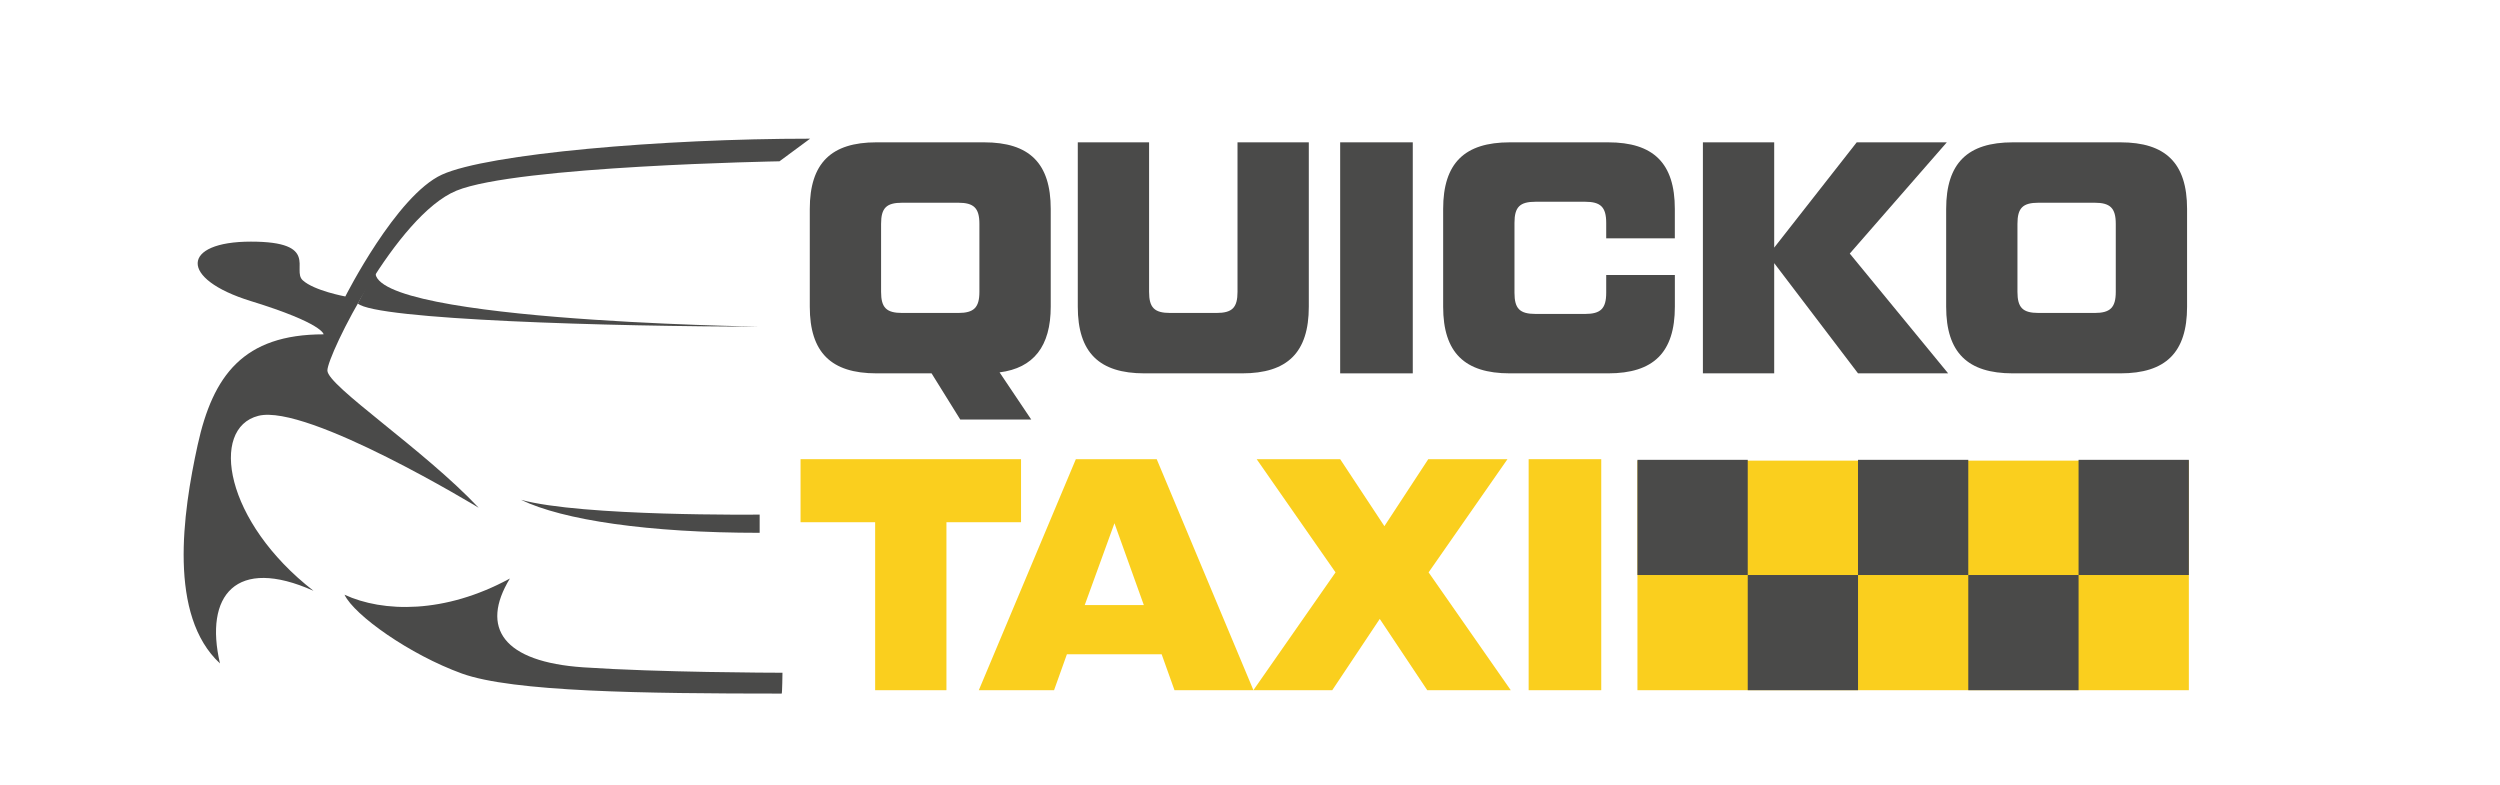
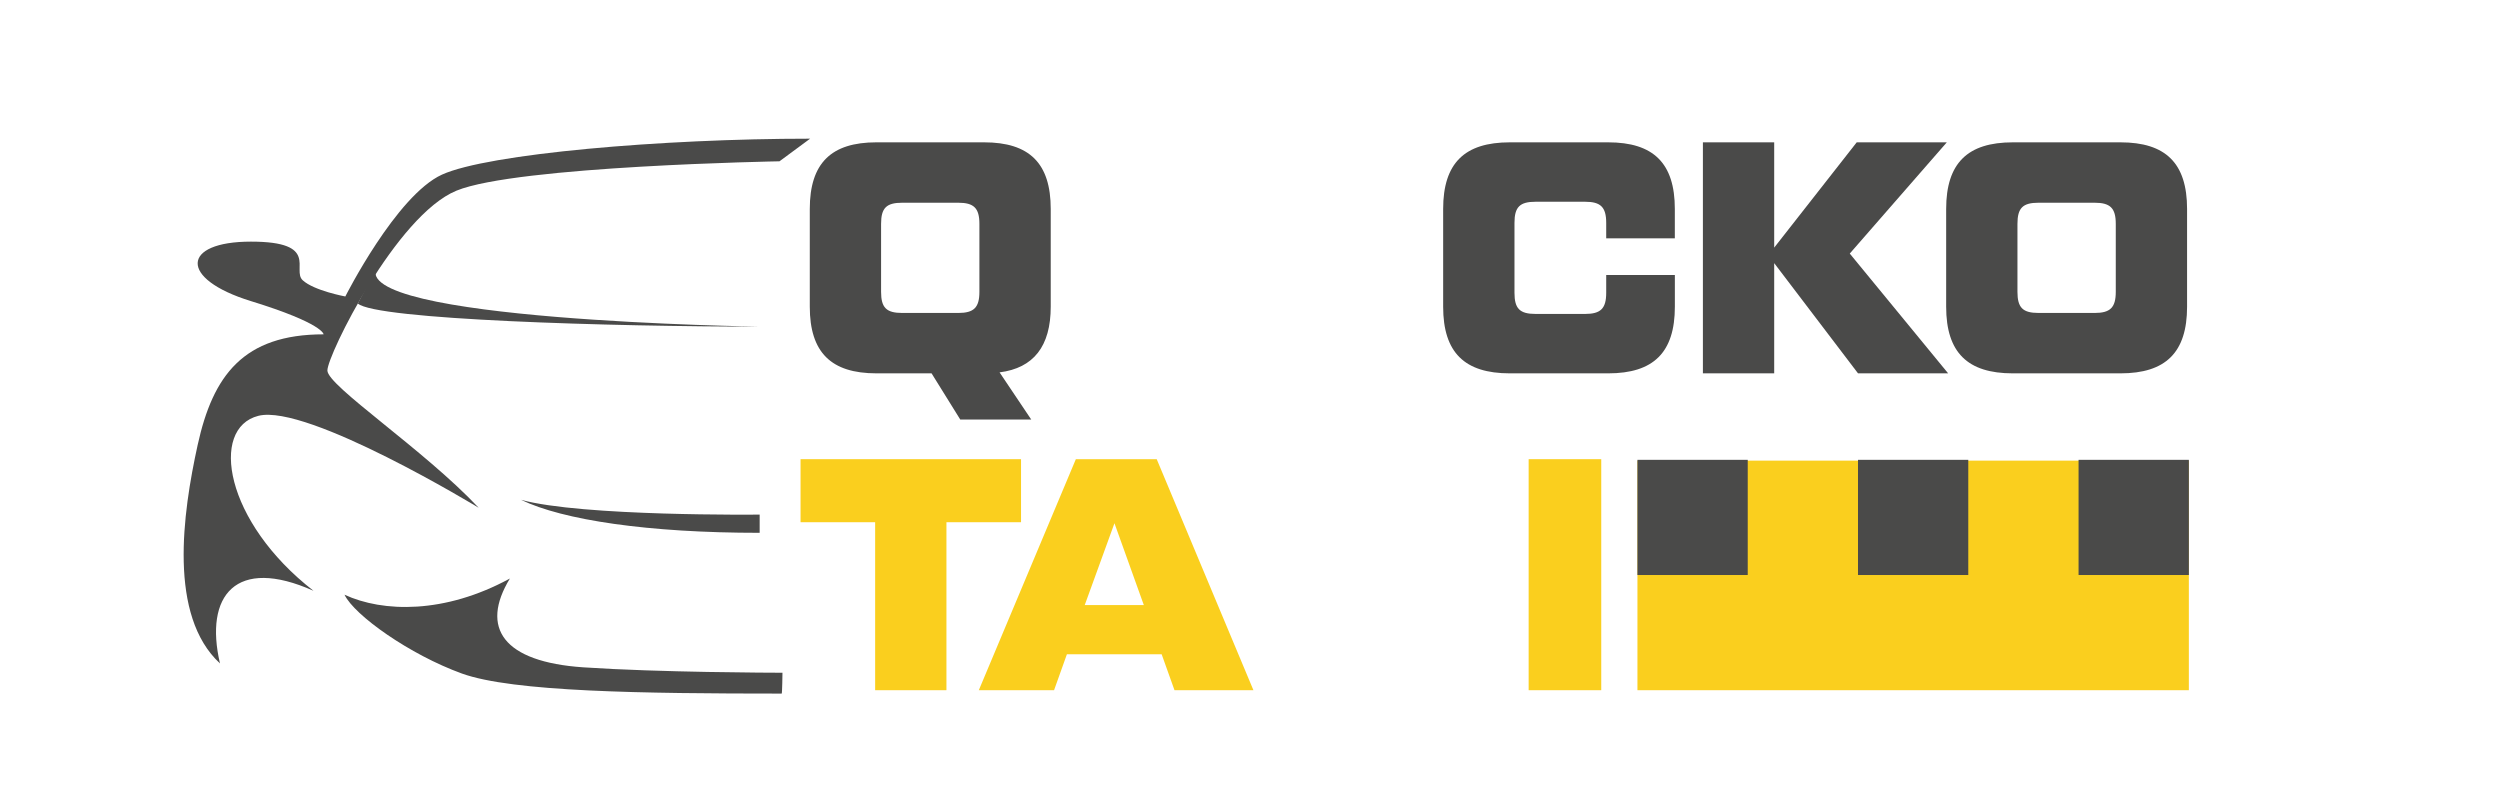
<svg xmlns="http://www.w3.org/2000/svg" id="Layer_1" x="0px" y="0px" viewBox="0 0 841.89 264.21" style="enable-background:new 0 0 841.89 264.21;" xml:space="preserve">
  <style type="text/css">	.st0{fill:#FACF1E;}	.st1{fill:#4A4A49;}</style>
  <rect x="551.42" y="155.12" class="st0" width="185.69" height="77.31" />
  <g>
    <g>
      <path class="st1" d="M272.81,46.7c-49.79,0-108.55,5.08-123.96,12.1c-15.4,7.02-32.56,41.04-32.56,41.04s-10.55-1.95-14.35-5.46   c-3.8-3.51,5.91-13.01-17.44-13.01s-24.47,12.49,0,20.03c24.47,7.54,24.47,11.19,24.47,11.19c-27,0-37.27,13.85-42.41,37.27   c-5.08,23.15-9.92,57.43,7.52,73.56c-5.34-22.89,5.34-36.16,31.5-24.46c-29.96-23.28-35.02-54.76-18.57-58.93   C103.5,135.87,161.2,171,161.2,171c-18.46-19.64-50.95-41.04-50.95-46.24c0-5.2,23.21-52.23,43.46-60.55   c20.25-8.33,108.78-9.89,108.78-9.89L272.81,46.7z" />
      <path class="st1" d="M270.34,46.51" />
      <path class="st1" d="M255.82,109.99c0,0-139.77-1.98-128.8-20.23l-6.52,12.44C126.4,107.66,206.03,109.99,255.82,109.99z" />
      <g>
        <path class="st1" d="M255.82,179.43c-37.55,0-66.24-4.29-80.38-11.12c20.46,5.66,80.38,4.98,80.38,4.98" />
        <path class="st1" d="M263.83,233.56" />
        <path class="st1" d="M263.24,233.57c0.18,0,0.26-7.02,0.26-7.02c-3.52-0.01-41.49-0.1-67.04-1.82    c-27-1.82-34.88-13.27-24.75-29.92c-21.94,11.97-42.76,11.45-55.7,5.46c3.31,6.93,21.94,20.16,39.52,26.54    C172.65,233,216.43,233.56,263.24,233.57L263.24,233.57c0.06,0,0.12,0,0.18,0" />
      </g>
    </g>
  </g>
  <g>
    <g>
      <path class="st1" d="M331.39,47.93c15.23,0,22.45,7,22.45,22.45v32.9c0,13.34-5.78,20.67-17.23,22.12l10.67,15.89h-23.9   l-9.67-15.56h-18.56c-15.23,0-22.45-7-22.45-22.45v-32.9c0-15.45,7.22-22.45,22.45-22.45H331.39z M296.71,98.28   c0,5.33,1.78,7.11,7.11,7.11h18.89c5.22,0,7.11-1.78,7.11-7.11v-22.9c0-5.33-1.89-7.11-7.11-7.11h-18.89   c-5.33,0-7.11,1.78-7.11,7.11V98.28z" />
-       <path class="st1" d="M385.4,125.73c-15.23,0-22.45-7-22.45-22.45V47.93h24.01v50.35c0,5.33,1.78,7.11,7.11,7.11h15.56   c5.33,0,7.11-1.78,7.11-7.11V47.93h24.01v55.35c0,15.45-7.22,22.45-22.45,22.45H385.4z" />
-       <path class="st1" d="M451.31,47.93h24.45v77.8h-24.45V47.93z" />
      <path class="st1" d="M508.44,125.73c-15.23,0-22.45-7-22.45-22.45v-32.9c0-15.45,7.22-22.45,22.45-22.45h33.12   c15.23,0,22.45,7,22.45,22.45v9.89H540.9v-5.22c0-5.33-1.89-7.11-7.11-7.11h-16.67c-5.33,0-7.11,1.78-7.11,7.11v23.56   c0,5.33,1.78,7.11,7.11,7.11h16.67c5.22,0,7.11-1.78,7.11-7.11v-6h23.12v10.67c0,15.45-7.22,22.45-22.45,22.45H508.44z" />
      <path class="st1" d="M656.05,125.73H625.7l-28.23-37.12v37.12h-24.01v-77.8h24.01v35.46l27.79-35.46h30.34l-32.68,37.46   L656.05,125.73z" />
      <path class="st1" d="M677.83,125.73c-15.23,0-22.45-7-22.45-22.45v-32.9c0-15.45,7.22-22.45,22.45-22.45h36.23   c15.23,0,22.45,7,22.45,22.45v32.9c0,15.45-7.22,22.45-22.45,22.45H677.83z M705.39,105.39c5.22,0,7.11-1.78,7.11-7.11v-22.9   c0-5.33-1.89-7.11-7.11-7.11H686.5c-5.33,0-7.11,1.78-7.11,7.11v22.9c0,5.33,1.78,7.11,7.11,7.11H705.39z" />
      <path class="st0" d="M343.84,154.63v21.23h-25.12v56.57h-24.01v-56.57h-25.12v-21.23H343.84z" />
-       <path class="st0" d="M395.52,232.43l-4.33-12.11h-31.9l-4.33,12.11h-25.34l32.68-77.8h27.23l32.57,77.8H395.52z M365.29,203.76   h19.9l-9.89-27.56L365.29,203.76z" />
-       <path class="st0" d="M422.08,232.43l27.67-39.68l-26.56-38.12h28.12l14.89,22.56l14.78-22.56h26.67l-26.56,38.12l27.67,39.68   h-28.12l-16-24.01l-16,24.01H422.08z" />
+       <path class="st0" d="M395.52,232.43l-4.33-12.11h-31.9l-4.33,12.11h-25.34l32.68-77.8h27.23l32.57,77.8H395.52z M365.29,203.76   h19.9l-9.89-27.56z" />
      <path class="st0" d="M514.78,154.63h24.45v77.8h-24.45V154.63z" />
    </g>
  </g>
  <g>
    <rect x="551.42" y="154.85" class="st1" width="37.14" height="38.79" />
    <rect x="625.69" y="154.85" class="st1" width="37.14" height="38.79" />
    <rect x="699.97" y="154.85" class="st1" width="37.14" height="38.79" />
-     <rect x="588.56" y="193.64" class="st1" width="37.14" height="38.79" />
-     <rect x="662.83" y="193.64" class="st1" width="37.14" height="38.79" />
  </g>
</svg>